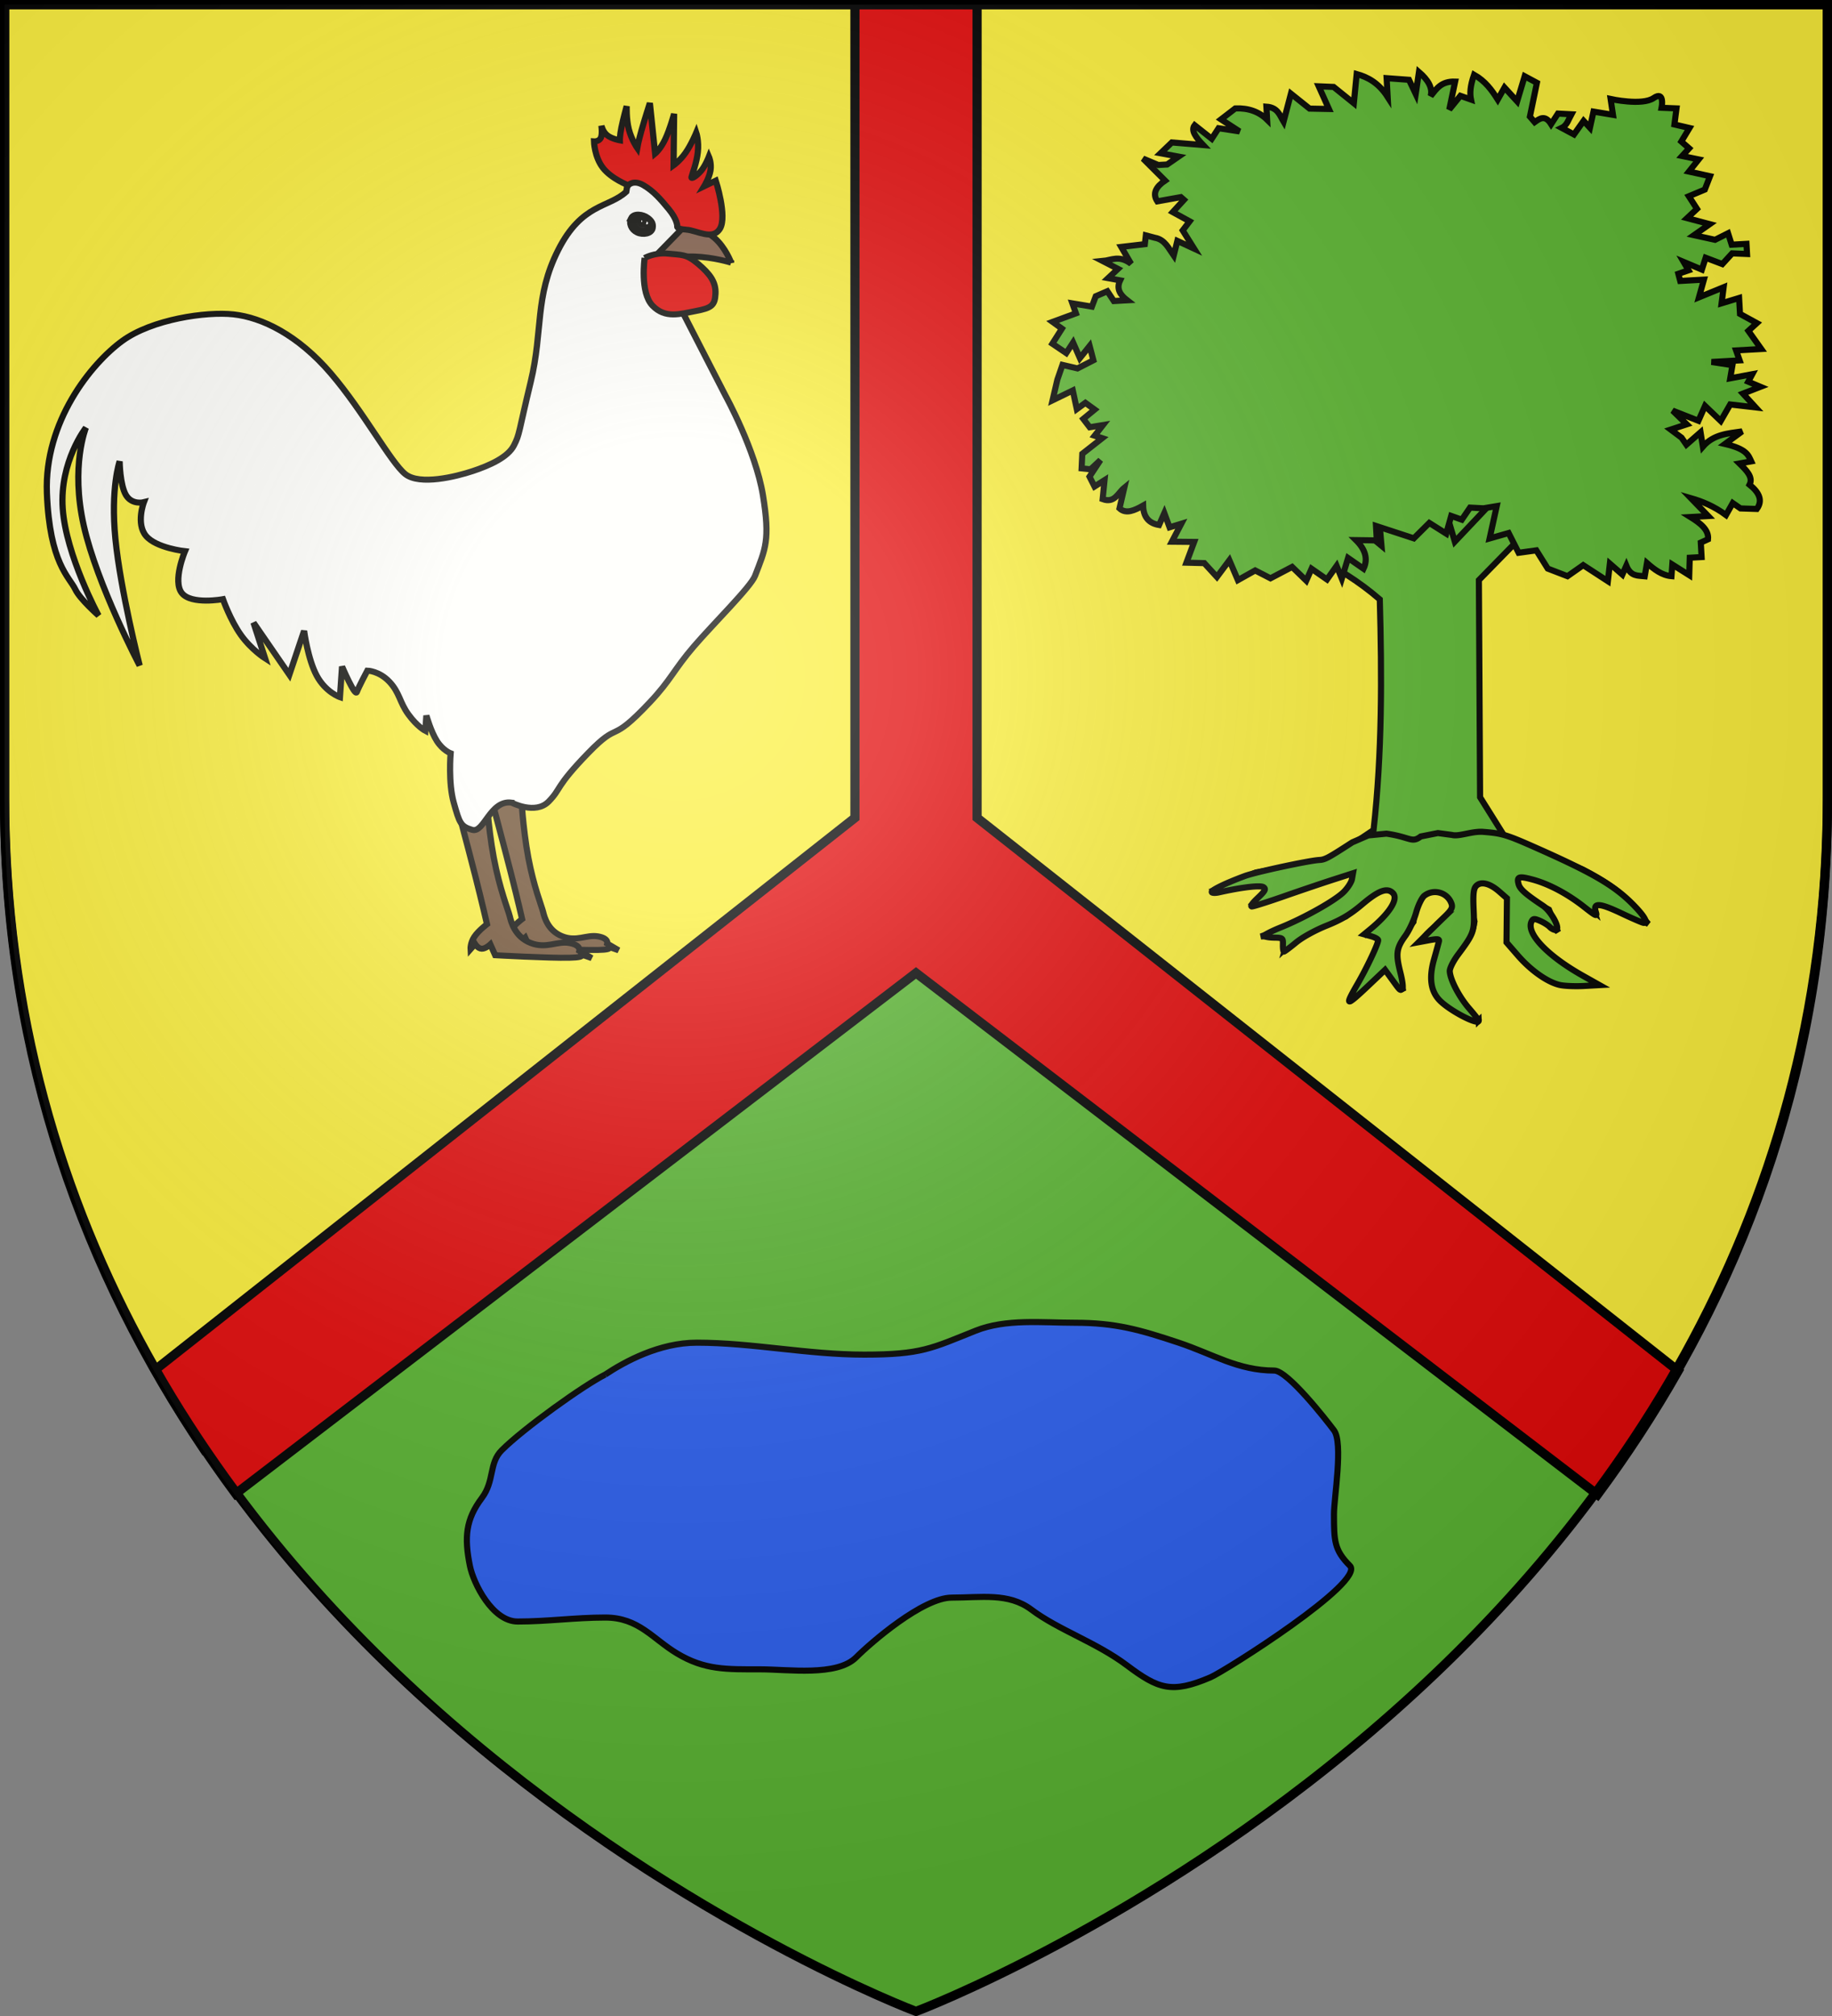
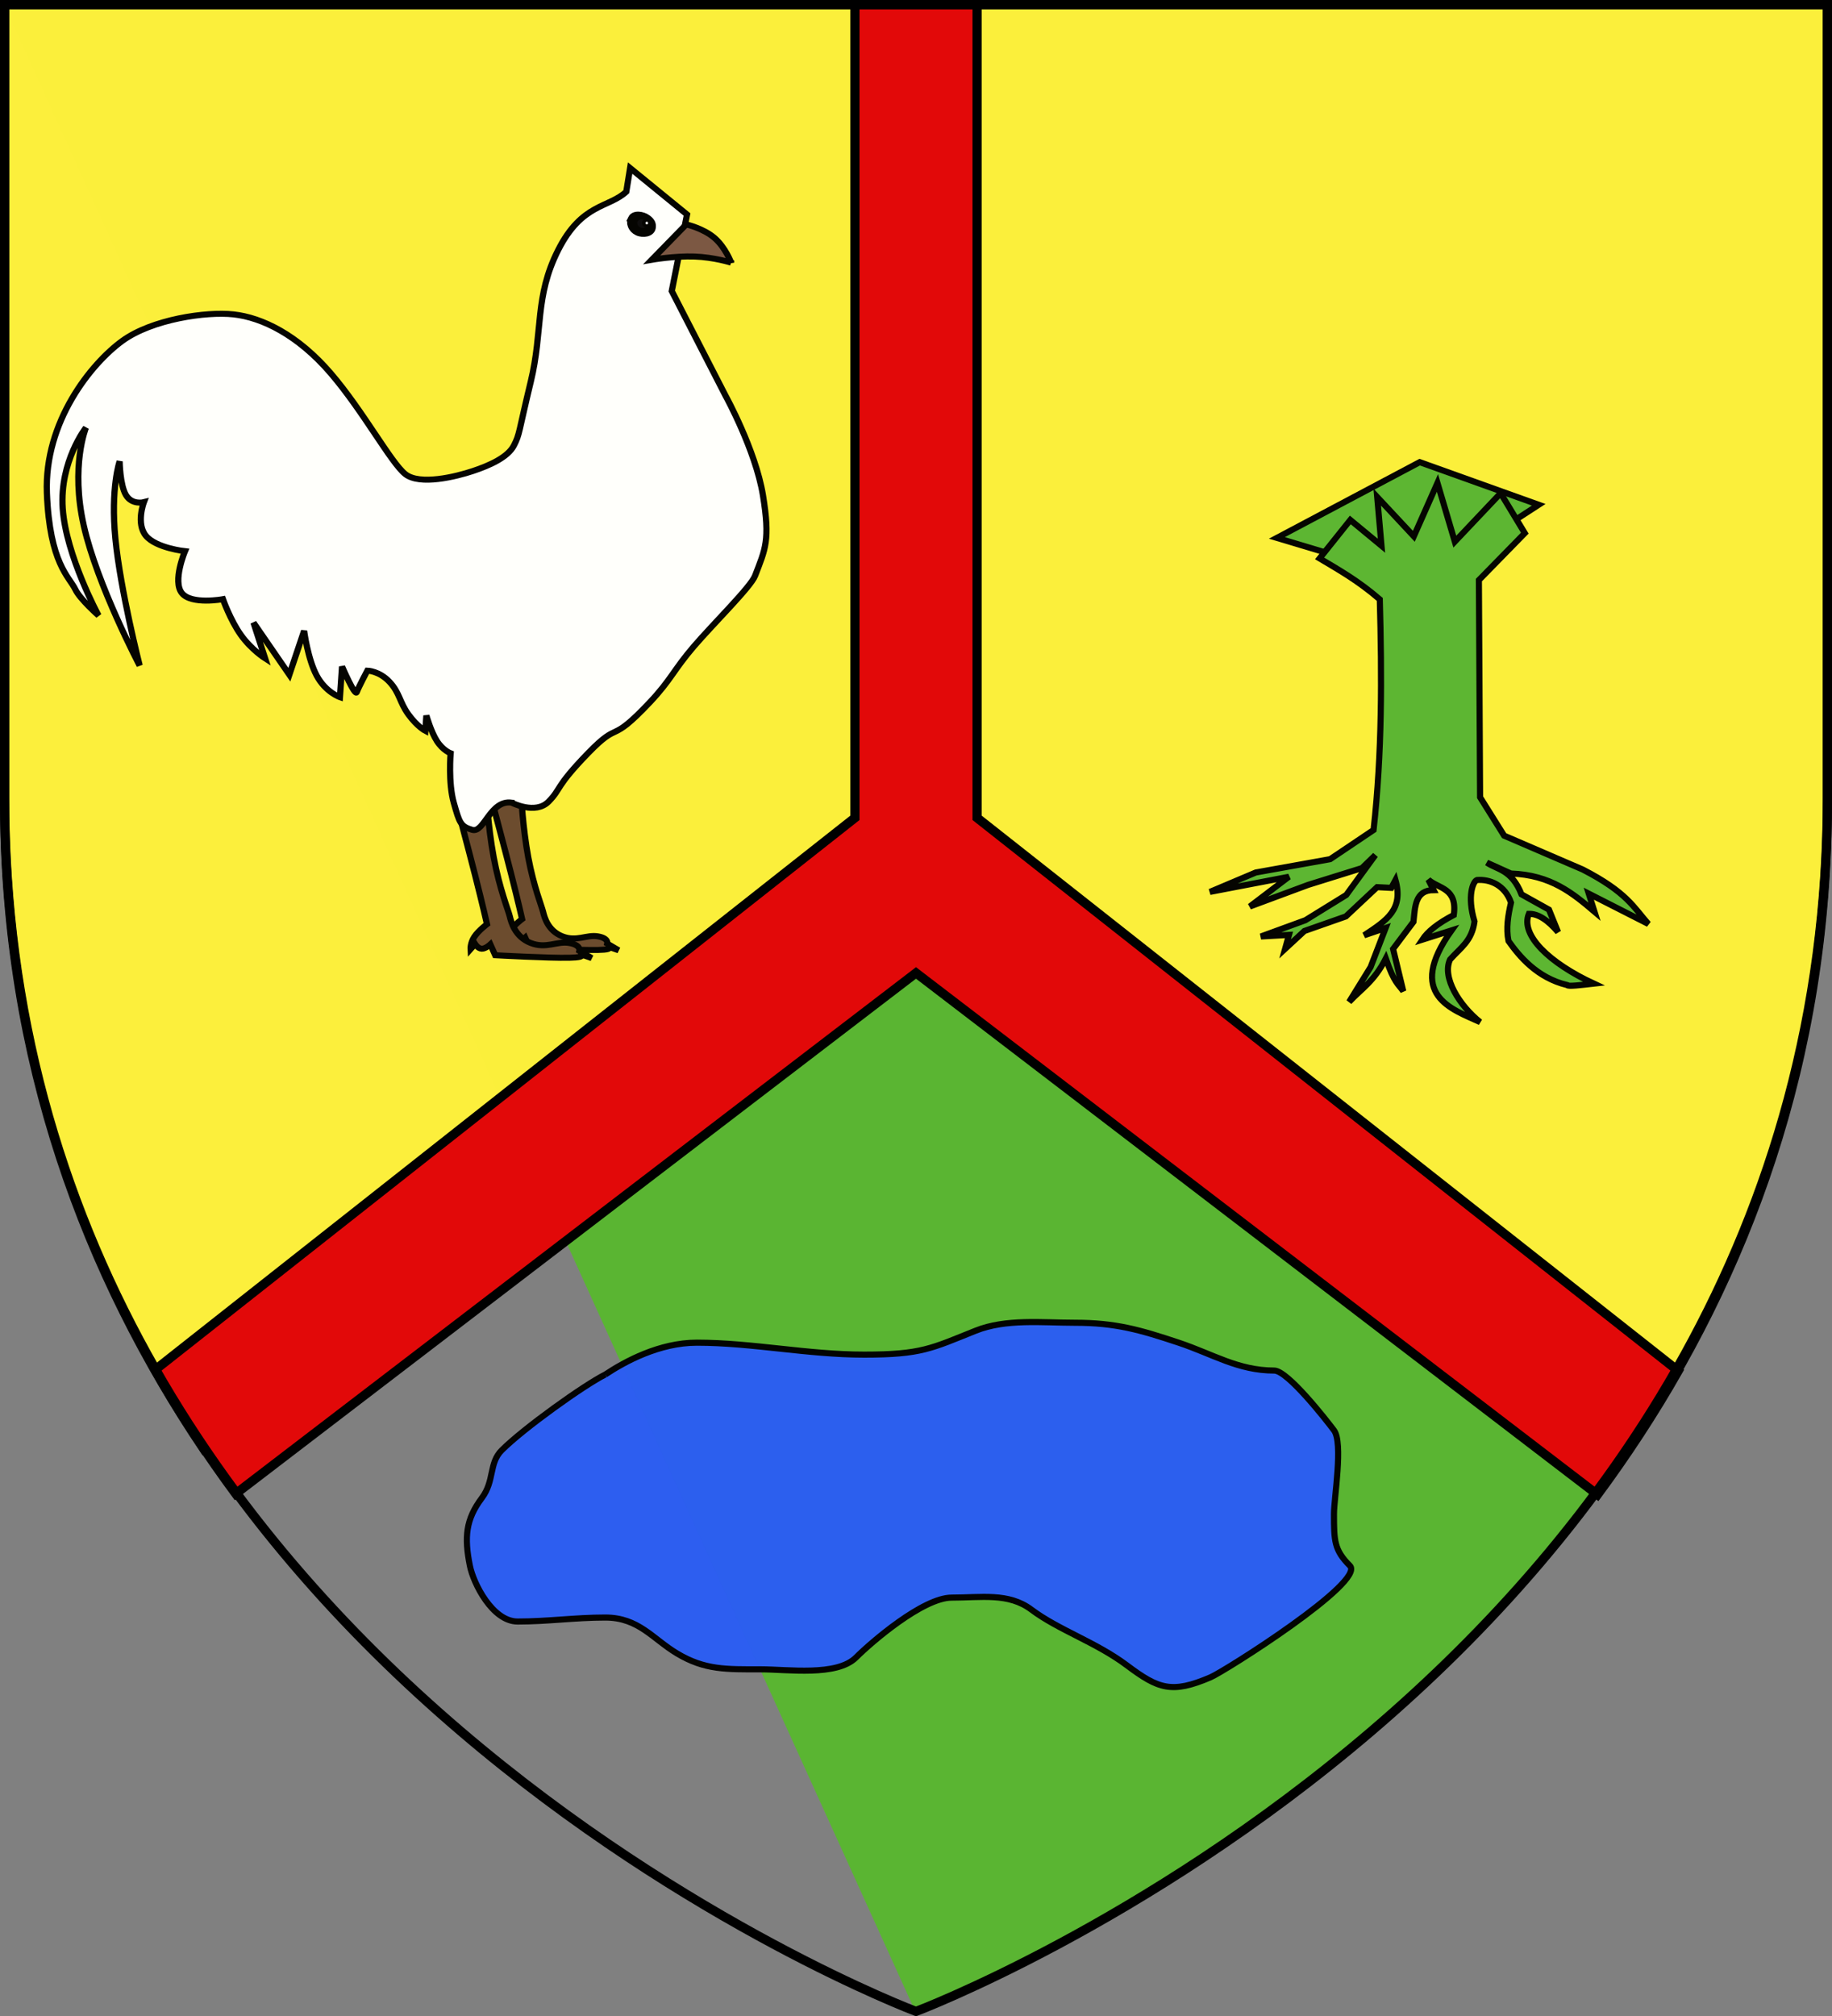
<svg xmlns="http://www.w3.org/2000/svg" width="600" height="660" version="1.0">
  <rect width="100%" height="100%" fill="#808080" stroke="none" />
  <defs>
    <radialGradient id="a" cx="221.44" cy="226.33" r="300" gradientTransform="matrix(1.353 0 0 1.349 -77.178 -84.247)" gradientUnits="userSpaceOnUse">
      <stop offset="0" stop-color="#fff" stop-opacity=".314" />
      <stop offset=".19" stop-color="#fff" stop-opacity=".251" />
      <stop offset=".6" stop-color="#6b6b6b" stop-opacity=".125" />
      <stop offset="1" stop-opacity=".125" />
    </radialGradient>
  </defs>
  <g fill-rule="evenodd">
-     <path fill="#5ab532" d="M300.31 659.71S1 547.39 1 261.94L1.5 1.5h597v260.44c0 285.45-298.19 397.77-298.19 397.77" color="#000" />
+     <path fill="#5ab532" d="M300.31 659.71L1.5 1.5h597v260.44c0 285.45-298.19 397.77-298.19 397.77" color="#000" />
    <path fill="#fcef3c" fill-opacity=".995" stroke="#000" stroke-width="3" d="M1.5 1.5v260.44c0 85.906 27.358 156.11 65.156 212.31l233.34-206.16 233.58 206.16c37.798-56.203 64.924-126.41 64.924-212.31V1.5z" />
    <path fill="#e20909" stroke="#000" stroke-width="3" d="M280 1.5v266.24L50.78 448.48c8.133 14.321 17.013 27.804 26.41 40.541L300 318.521l223.2 170.8c9.405-12.725 18.291-26.201 26.436-40.51l-229.63-181.07V1.501z" />
  </g>
  <g stroke="#000" opacity=".98">
    <g stroke-width="5.435">
      <path fill="#69482e" fill-rule="evenodd" d="M296.28 749.25c0 .902-9.55 37.148-15.942 63.166-6.392 26.019-9.625 40.908-9.625 40.908s6.918 5.34 10.227 10.528c3.308 5.189 3.007 10.227 3.007 10.227l-3.609-4.211s-2.331 3.835-5.414 3.91-6.919-3.61-6.919-3.61l-3.91 9.024s-43.088 2.482-59.858 2.106-7.219-3.61-7.219-3.61l-10.828 3.91 9.926-6.015s-1.429-4.963 8.422-6.617c9.851-1.655 18.424 5.113 30.982 0s15.641-17.145 16.844-22.26c1.204-5.113 8.122-22.484 12.934-49.029 4.813-26.545 6.317-57.15 6.317-57.15z" transform="matrix(-.374 0 0 .362 272.24 -8.031)" />
      <path fill="#69482e" fill-rule="evenodd" d="M329.19 745.06c0 .98-10.362 40.307-17.298 68.539s-10.444 44.387-10.444 44.387 7.507 5.793 11.097 11.423 3.264 11.097 3.264 11.097l-3.917-4.57s-2.53 4.162-5.875 4.244-7.506-3.917-7.506-3.917l-4.243 9.791s-46.753 2.693-64.949 2.285-7.833-3.917-7.833-3.917l-11.75 4.243 10.77-6.527s-1.55-5.385 9.138-7.18 19.99 5.548 33.617 0c13.626-5.549 16.972-18.604 18.277-24.153 1.306-5.548 8.813-24.397 14.034-53.199 5.222-28.803 6.854-62.01 6.854-62.01z" transform="matrix(-.374 0 0 .362 272.24 -8.031)" />
      <path fill="#fff" fill-rule="evenodd" d="M279.97 748.04s-20.911 11.271-32.499-.947c-11.432-12.055-5.299-12.61-34.444-43.681-29.145-31.072-17.82-6.222-54.393-46.336-18.287-20.057-20.781-29.196-38.246-50.196s-49.9-53.862-53.653-63.924c-9.064-24.298-13.385-32.194-6.923-72.927s32.77-90.005 32.77-90.005l47.08-94.621-13.384-69.235 49.849-42.002 3.35 21.398c15.352 14.705 38.891 10.32 59.662 52.784s13.155 72.696 24.001 119.08c10.847 46.387 9.552 47.258 14.77 57.696 5.308 10.616 21.084 17.95 36.002 23.078 14.77 5.077 46.387 13.155 59.08 2.77 12.541-10.262 36.694-56.658 65.081-90.929 28.99-35 60.41-50.753 85.39-53.542 23.952-2.674 71.311 4.385 97.39 24.001 27.276 20.518 68.426 73.158 66.003 137.55-2.404 63.882-19.616 75.697-24.924 87.236-4.014 8.728-20.309 23.54-20.309 23.54s28.617-54.465 31.386-96.929c2.77-42.464-20.309-72.927-20.309-72.927s13.616 34.848 1.847 88.62-48.926 126.47-48.926 126.47 16.847-68.312 21.232-114.47c4.385-46.156-3.693-70.158-3.693-70.158s-.23 21.232-5.539 30.463-15.693 6.462-15.693 6.462 7.155 19.386-1.846 30.463c-9 11.078-34.156 13.847-34.156 13.847s11.078 27.002 2.77 37.848-36.002 5.539-36.002 5.539-6.462 18.924-15.693 32.31c-9.232 13.385-21.232 21.232-21.232 21.232l10.154-32.31-31.386 47.08-12.924-39.695s-3.231 25.617-11.078 40.618c-7.847 15-20.31 19.386-20.31 19.386l-1.846-27.694s-11.42 27.586-12.924 23.078c-1.384-4.154-9.231-19.386-9.231-19.386s-10.385.23-19.386 10.154-8.77 18.463-16.616 29.54c-7.847 11.078-14.77 14.77-14.77 14.77l-.923-13.847s-3.924 14.539-9.232 23.078-12 11.078-12 11.078 2.192 26.77-2.77 44.772c-4.962 18-5.77 21.347-16.155 24.463s-15.623-27.2-34.403-24.644z" transform="matrix(-.374 0 0 .362 272.24 -8.031)" />
      <path fill="#795543" fill-rule="evenodd" d="M87.674 259.74s4.912-13.871 14.735-22.52 24.558-12.076 24.558-12.076l30.225 31.985s-20.024-3.59-37.404-2.937c-17.38.652-32.114 5.548-32.114 5.548z" transform="matrix(-.374 0 0 .362 272.24 -8.031)" />
      <path fill="#2b2938" stroke-width="4.205" d="M251.61 232.36c0 4.041-3.6 7.321-8.036 7.321-4.435 0-9.126-3.43-8.035-7.321.777-2.775 2.408-4.229 5.834-5.012 4.324-.989 10.237.97 10.237 5.012z" transform="matrix(-.436 -.203 -.21 .421 365.227 24.668)" />
      <path fill-opacity=".796" stroke-width="6.105" d="M251.61 232.36c0 4.044-3.598 7.321-8.036 7.321s-8.035-3.277-8.035-7.321 3.597-7.321 8.035-7.321 8.036 3.278 8.036 7.321z" transform="matrix(-.3 -.14 -.145 .29 317.085 39.923)" />
      <path fill="#fff" stroke-width="27.76" d="M251.61 232.36c0 4.044-3.598 7.321-8.036 7.321s-8.035-3.277-8.035-7.321 3.597-7.321 8.035-7.321 8.036 3.278 8.036 7.321z" transform="matrix(-.073 0 0 .071 229.61 56.522)" />
-       <path fill="#fff" stroke-width="20.1" d="M251.61 232.36c0 4.044-3.598 7.321-8.036 7.321s-8.035-3.277-8.035-7.321 3.597-7.321 8.035-7.321 8.036 3.278 8.036 7.321z" transform="matrix(-.089 0 0 .111 231.85 46.622)" />
-       <path fill="#df0000" fill-rule="evenodd" d="M163.39 255.49s4.325 31.087-6.854 43.082c-11.178 11.994-24.07 7.588-37.86 4.896s-16.808-4.978-17.298-15.666c-.49-10.69 4.977-18.032 15.34-27.09 10.362-9.056 14.442-7.832 26.11-9.138 11.668-1.305 20.562 3.917 20.562 3.917zM126.98 229.88c-9.347.577-23.078 10.154-29.54-.923s3.693-43.387 3.693-43.387l10.153 5.077s-4.5-7.616-5.538-14.309 1.384-12.462 1.384-12.462 3.116 8.308 6.924 12.924 8.77 7.847 8.308 5.539-4.5-12.578-5.539-22.617 1.385-17.54 1.385-17.54 4.27 10.617 9.231 18.002 10.616 11.539 10.616 11.539l-.461-46.618s3.692 14.078 7.846 23.078 8.77 12.924 8.77 12.924l4.616-45.695s4.615 14.77 7.385 24.924 3.692 15.693 3.692 15.693 5.077-7.616 7.385-17.078 1.846-20.77 1.846-20.77 3.116 11.655 4.616 19.386 1.385 11.539 1.385 11.539 7.039-1.27 11.078-4.616 5.077-8.77 5.077-8.77-1.154 7.501.462 11.079c1.615 3.577 6 3.23 6 3.23s-.346 14.079-7.847 24.002c-7.5 9.923-22.155 15.693-22.155 15.693s-4.5-5.424-13.385 0c-8.885 5.423-14.77 12.462-22.155 21.694-7.385 9.23-7.385 15.232-7.385 15.232s1.5 2.654-7.846 3.23z" transform="matrix(-.374 0 0 .362 272.24 -8.031)" />
    </g>
    <g fill="#5ab532" stroke-width="1.909">
      <path fill-rule="evenodd" stroke-width="2" d="m503.935 165.25-38.507 25.009-47.236-14.162 46.775-24.8z" />
      <path fill-rule="evenodd" stroke-width="2" d="m491.476 161.465 7.909 13.08-15.032 15.364.39 71.093 7.88 12.58 25.74 11.08c14.472 7.457 16.674 12.37 21.501 17.828l-19.522-9.925 1.868 5.905c-7.12-6.037-14.275-12.04-27.355-12.493l-7.888-3.565c3.398 2.34 8.1 2.198 11.345 10.383l8.995 5.005 2.974 7.346c-3.293-3.873-6.49-6.043-9.562-5.976-2.884 6.933 6.736 16.107 21.27 22.85-4.049.455-8.49 1.01-8.687.486-10.023-2.41-15.813-9.589-19.262-14.447-.818-4.128-.16-8.338.834-12.567-1.972-5.713-6.926-7.75-11.177-7.388-1.23.438-3.308 5.182-.78 13.565-.881 6.488-4.542 8.534-8.016 12.469-2.723 5.898 3.153 15.13 9.86 20.481-9.166-4.221-24.486-8.826-9.369-30.025l-9.57 3.04c1.711-2.6 4.947-5.285 10.312-8.09 1.227-8.965-4.923-8.51-8.335-11.552l1.728 3.409c-6.118.038-6.061 5.47-6.595 10.385l-6.68 8.887 3.338 13.837c-1.685-2.47-2.871-2.496-5.725-10.697-3.85 7.522-7.99 9.895-12.02 14.194l7.05-11.412 4.923-12.796-7.043 2.397c7.523-4.932 12.917-8.507 10.265-18.102l-1.393 2.582-4.628-.242-10.228 9.587-13.573 4.766-6.336 5.863 1.281-4.579-9.198.515 14.568-5.323 13.378-8.26 9.522-13.053-4.375 4.25-17.635 5.495-19.083 7.078 12.784-9.73-25.867 4.953 15.023-6.35 24.362-4.368 14.219-9.556c2.82-25.366 2.726-50.321 2.039-75.49-7.307-6.286-13.432-9.657-19.718-13.42l10.06-12.583 10.212 8.443-1.405-15.947 11.997 12.85 7.737-17.46 5.689 19.213z" />
-       <path fill-rule="evenodd" stroke-width="2" d="m485.855 166.408 4.338-.718-2.326 10.587 6.225-1.774 3.281 6.47 5.794-.799 3.74 5.97 6.464 2.49 5.15-3.615 8.078 5.252.651-5.74 4.093 3.573 1.296-2.925c1.507 3.71 3.845 3.205 6.032 3.465l.731-4.318c2.387 2.085 4.838 4.025 8.025 4.304l.273-3.818 5.547 3.492.167-5.713 3.88-.217-.265-4.739 2.372-1.083c.308-3.106-2.508-5.26-5.76-7.283l5.82-.325-5.679-5.862c3.791 1.091 7.61 2.667 11.5 5.536l2.213-3.927 2.531 1.76 5.362.175c2.037-2.807.735-5.428-2.39-7.946 1.275-2.448-1.014-4.697-3.309-6.945l3.854-.691c-.927-2.008-1.456-4.038-8.59-5.698l5.608-4.117c-4.6.673-9.33.932-12.857 4.998l-.75-4.712-4.638 4.062-1.587-2.287-3.554-2.653 5.255-1.72-4.63-4.495 8.457 3.33 2.16-4.874 5.142 4.94 3.103-5.402 8.325.96-4.145-4.52 5.714-2.222-3.987-1.678 1.323-2.45-7.222 1.354.731-4.319-6.87-1.041 9.216-.516-1.156-3.262 8.245-.462-4.224-5.942 2.777-2.533-5.52-3.018-.292-5.212-5.74 1.747.678-5.266-8.086 3.304 1.621-5.794-7.76.434-.617-2.342 3.342-1.138-1.614-2.762 5.979 2.518 1.243-3.872 5.467 2.07 3.21-3.507 4.876.203-.185-3.317-4.85.271-1.182-3.736-4.26 2.14-6.896-1.516 5.15-3.615-7.408-1.962 3.236-3.033-2.663-4.13 5.229-2.193 1.701-4.373-6.896-1.515 3.183-3.981-5.415-1.123 2.293-2.505-2.558-2.233 2.671-4.428-4.93-1.15.68-5.266-4.877-.203s1.136-5.767-2.611-3.181-14.092.313-14.092.313l.777 5.185-6.385-1.068-1.163 5.293-2.073-2.26-3.156 4.454-4.013-2.152c1.783-.847 2.258-2.836 3.157-4.455l-4.392-.23-2.24 3.453c-1.958-3.129-3.672-1.878-5.387-.649l-1.561-1.814 2.3-11.06-4.013-2.153-2.46 8.218-4.144-4.52-2.213 3.925c-1.936-3.07-4.064-6.032-7.753-8.121-1.324 3.793-1.4 6.222-1.004 8.136l-3.474-1.231-3.642 4.481 1.921-9.138c-4.647-.153-6.142 2.447-8.006 4.726.726-2.734-.922-5.336-3.846-7.866l-1.057 7.19-2.205-4.63-7.328-.541.344 6.16c-2.964-4.631-6.477-6.48-10.15-7.513l-.925 9.559-6.624-5.334-4.876-.202 3.334 7.418-6.332-.12-6.111-4.887-2.406 9.166c-1.26-2.09-1.867-4.66-5.627-4.914l.238 4.265c-2.644-2.608-6.1-3.87-10.423-3.695l-4.665 3.588 6.059 3.94-6.87-1.042-2.24 3.452-5.6-4.44c-1.346 1.743.482 4.076 2.797 6.498l-10.265-.851-3.694 3.534 5.9 1.096-3.748 2.586-2.91.163-4.983-2.098 7.214 7.201c-2.908 1.982-4.242 4.18-2.538 6.797l7.707-1.382 1.023.894-3.668 4.007 5.52 3.019-2.265 2.978 3.74 5.97-5.495-2.544-1.19 4.82c-1.667-2.368-2.867-5.248-6.164-5.835l-2.964-.784-.325 2.87-7.734.908 3.228 5.523c-3.94-2.965-6.377-1.175-9.294-.906l5.009 2.572-3.236 3.033 3.933.73c-1.351 2.821.08 4.795 2.311 6.526l-4.365.244-2.126-3.209-3.8 1.64-1.27 3.397-6.384-1.068 1.155 3.262-7.627 2.804 3.043 2.206-3.13 4.928 4.55 3.073 2.24-3.452 2.231 5.103 3.183-3.98 1.236 4.684-5.203 2.667-4.93-1.15-1.675 4.847-1.568 6.742 6.63-3.223 1.315 6.106 2.804-2.058 3.043 2.206-3.721 3.06 2.099 2.735 4.338-.718-2.724 3.48 2.478.811-6.525 5.119-.22 4.765 2.937.311 3.236-3.033-3.589 5.43 1.641 3.235 3.29-2.085-.626 6.214c3.934 1.446 4.994-2.025 7.09-3.724l-1.57 6.742c2.13 1.97 4.901.688 7.734-.908.077 3.489 1.638 5.757 5.221 6.362l1.728-3.899 1.72 4.657 3.827-1.165-3.076 5.876 7.301.067-2.539 6.797 5.847.148 4.145 4.521 4.074-5.456 2.796 6.498 5.66-3.17 5.01 2.572 7.09-3.723 4.63 4.494 1.728-3.9 5.062 3.52 3.156-4.455 1.694 4.183 2.054-6.77 5.062 3.52c1.54-3.255.56-6.369-2.47-9.368l6.816.094-.265-4.738 12.39 4.06 5.07-5.038 5.548 3.493 1.621-5.795 3.475 1.232 2.698-3.954z" />
-       <path stroke-linecap="round" stroke-width="2" d="M484.293 334.118c-.011-.208-1.421-1.995-3.132-3.97-3.28-3.787-6.193-9.372-6.35-12.176-.052-.933 1.154-3.344 2.733-5.461 5.195-6.969 5.413-7.6 5.09-14.75-.225-4.963-.04-6.769.787-7.672 1.511-1.651 4.447-.964 7.583 1.775l2.538 2.216-.073 7.22-.074 7.22 3.73 4.295c4.244 4.887 9.65 8.7 13.653 9.633 1.502.35 5.06.506 7.906.347l5.176-.29-5.446-3.06c-11.902-6.69-18.882-14.175-16.728-17.94.46-.803.925-.807 2.72-.023 1.192.52 2.61 1.414 3.153 1.985.543.57 1.41 1.015 1.926.986 1.804-.101-1.367-6.087-4.238-8-5.706-3.803-7.484-5.388-7.907-7.053-.618-2.428.115-2.657 4.62-1.446 5.301 1.426 11.415 4.668 16.809 8.912 3.962 3.118 4.395 3.308 3.887 1.71-.988-3.115 1.133-3.01 8.364.413 3.7 1.751 7.004 3.168 7.342 3.15 1.341-.075.364-1.947-2.712-5.195-6.255-6.604-13.032-10.682-31.284-18.82-10.978-4.895-12.212-5.28-18.553-5.784-3.737-.297-7.93 1.625-10.273 1.006l-4.61-.614-5.604 1.108c-3.003 2.288-3.308.225-11.244-.92l-5.967.581-5.21 2.26c-8.143 5.262-8.908 5.668-10.879 5.787-3.473.209-20.83 3.95-24.323 5.244-6.165 2.281-10.872 4.548-10.835 5.218.02.356 1.07.417 2.331.136 7.67-1.707 13.655-2.399 14.635-1.691.854.616.511 1.247-1.932 3.55-1.822 1.718-2.528 2.777-1.827 2.739.63-.035 5.37-1.542 10.537-3.35 5.165-1.807 12.346-4.237 15.956-5.4l6.563-2.113-.339 1.907c-.186 1.05-1.44 2.982-2.784 4.295-2.896 2.827-12.905 8.446-20.508 11.513-2.98 1.202-5.404 2.44-5.387 2.752s1.4.586 3.073.61c2.952.043 3.039.111 2.986 2.317-.03 1.25.122 2.264.336 2.252s1.99-1.34 3.948-2.952c2.115-1.743 6.195-3.994 10.063-5.553 4.916-1.983 7.768-3.693 11.677-7.002 5.363-4.54 8.178-5.552 10.03-3.604 1.826 1.92-1.14 6.61-7.48 11.83l-1.974 1.625 2.28.637c1.254.35 2.296.928 2.316 1.285.06 1.087-3.663 8.995-6.737 14.304-4.364 7.539-3.879 7.61 3.597.528l5.394-5.11 2.26 3.111c2.776 3.82 2.61 3.666 3.375 3.142.375-.255.116-2.478-.632-5.446-1.538-6.099-1.29-7.906 1.64-11.95 1.25-1.724 2.834-5.13 3.52-7.57.69-2.455 1.9-4.938 2.713-5.564 3.063-2.357 7.568-1.066 8.87 2.544.478 1.325.059 2.113-2.37 4.45a612 612 0 0 0-5.659 5.533l-2.709 2.691 3.423-.641c2.655-.498 3.378-.432 3.225.295-.109.514-.836 3.194-1.617 5.955-1.704 6.027-1.112 10.374 1.828 13.425 3.299 3.423 12.905 8.394 12.806 6.627z" />
    </g>
    <path fill="#2b5df2" fill-rule="evenodd" stroke-width="2" d="M198.23 450c6.455-4.291 17.765-10.433 29.996-10.433 18.067 0 36.284 3.913 54.775 3.913 18.781 0 22.042-2.036 36.516-7.825 9.941-3.977 21.703-2.609 32.604-2.609 13.199 0 21.221 2.292 33.908 6.521 11.23 3.743 19.429 9.13 31.3 9.13 4.39 0 17.114 16.296 19.562 19.561 3.079 4.105 0 22.167 0 27.387 0 8.773.07 11.807 5.217 16.954 5.268 5.268-40.902 34.484-45.646 36.516-12.7 5.442-17.078 3.82-27.387-3.912-10.148-7.611-22.32-11.523-31.3-18.258-7.462-5.596-16.442-3.913-26.083-3.913-9.424 0-26.395 14.657-31.3 19.562-6.304 6.304-22.315 3.913-31.3 3.913-11.238 0-18.253.264-27.387-5.217-7.956-4.774-12.53-11.737-23.475-11.737-9.911 0-18.785 1.304-28.691 1.304-8.225 0-14.483-12.424-15.65-18.258-1.869-9.343-1.354-15.149 3.912-22.17 4.24-5.654 2.25-11.38 6.52-15.65 7.155-7.155 26.834-21.242 33.909-24.78" />
  </g>
  <path fill="none" stroke="#000" stroke-width="3" d="M300 658.5S1.5 546.18 1.5 260.73V1.5h597v259.23C598.5 546.18 300 658.5 300 658.5z" />
-   <path fill="url(#a)" fill-rule="evenodd" d="M300.45 660S598.5 547.68 598.5 262.23V1.5H1.5v260.73C1.5 547.68 300.45 660 300.45 660" />
</svg>